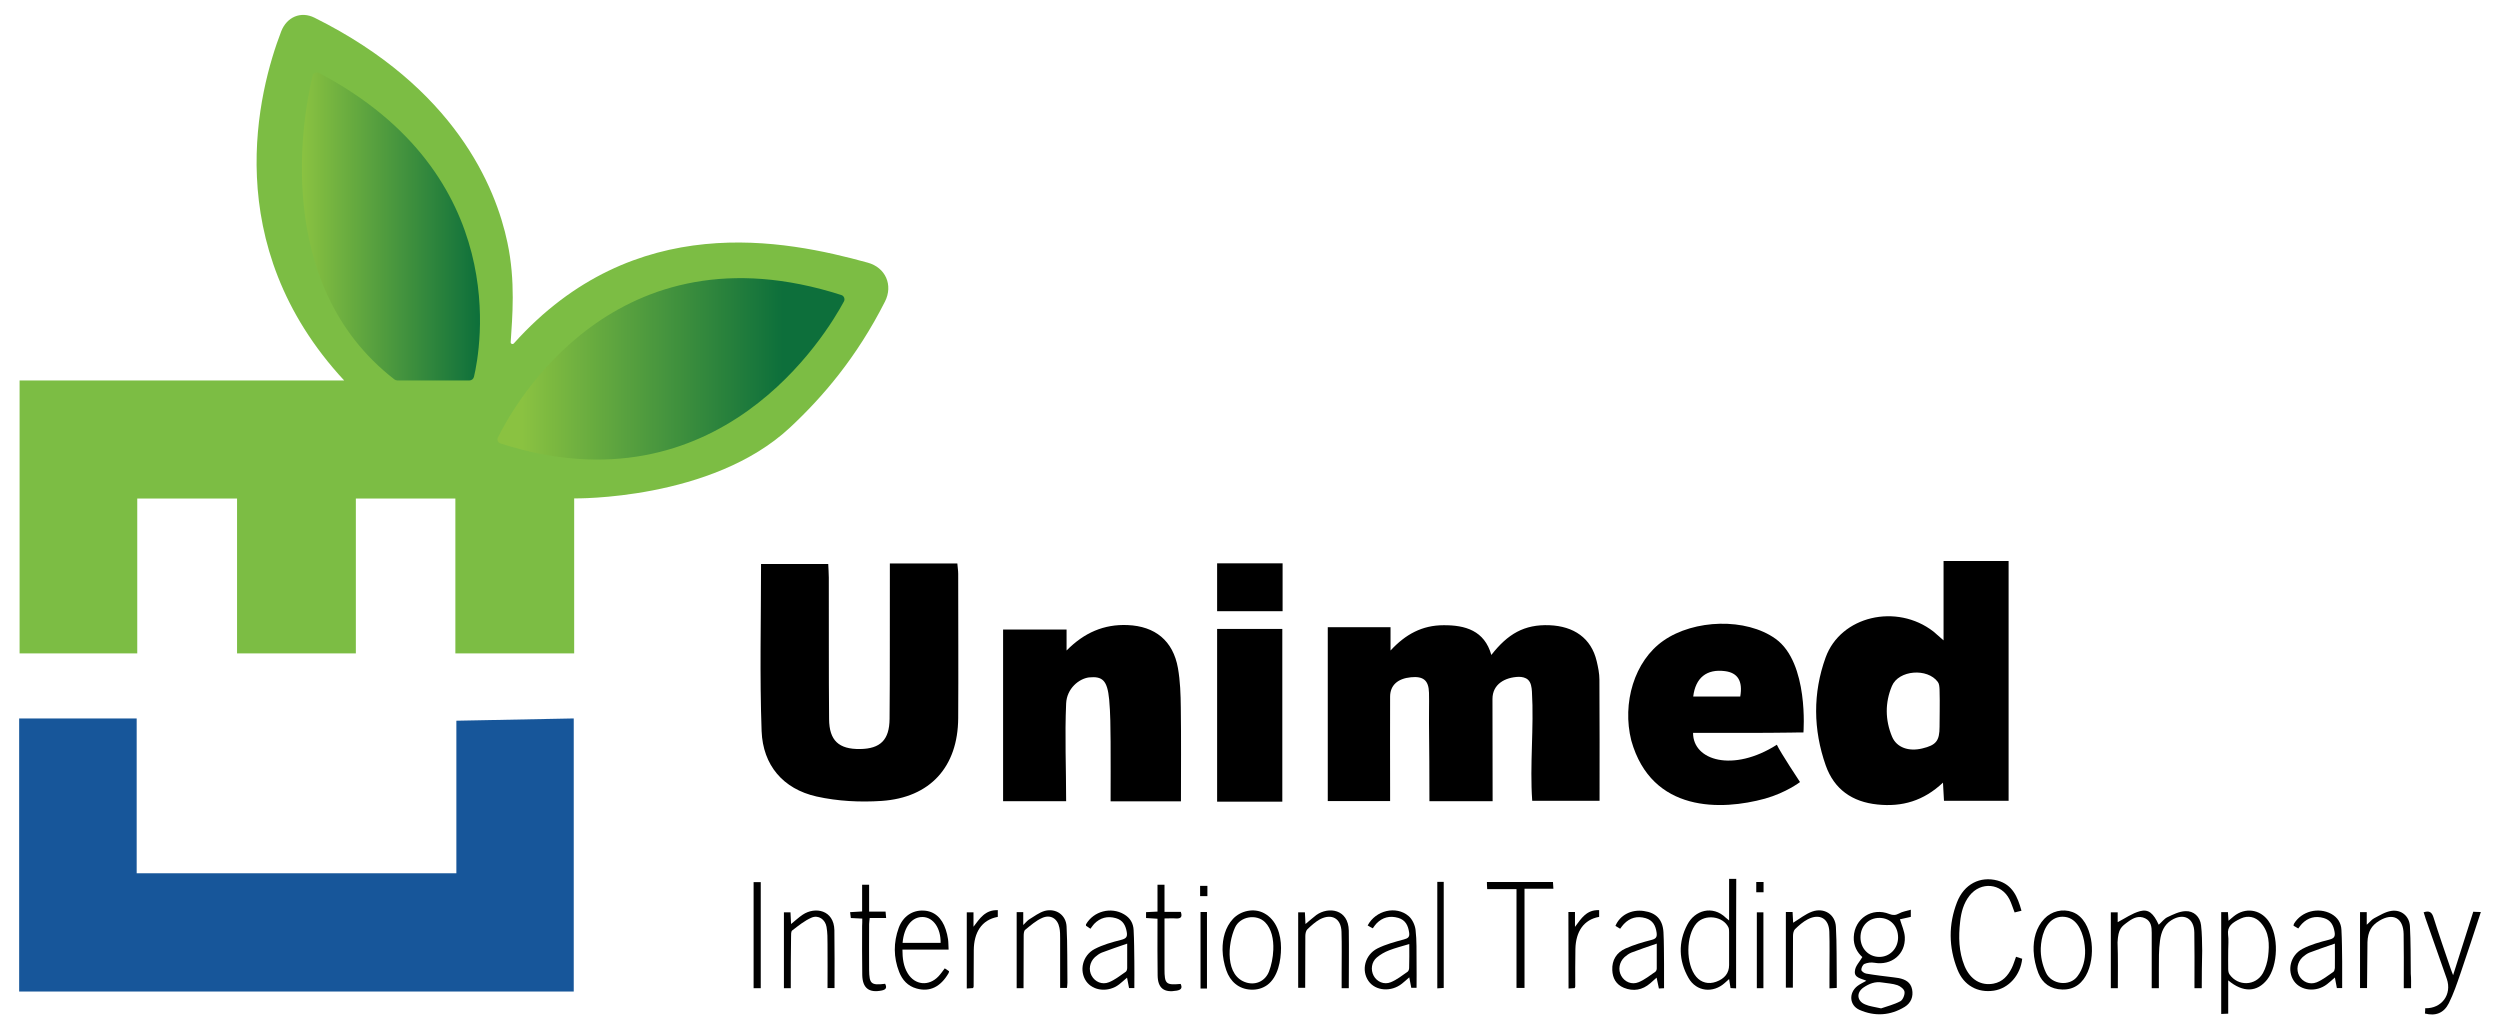
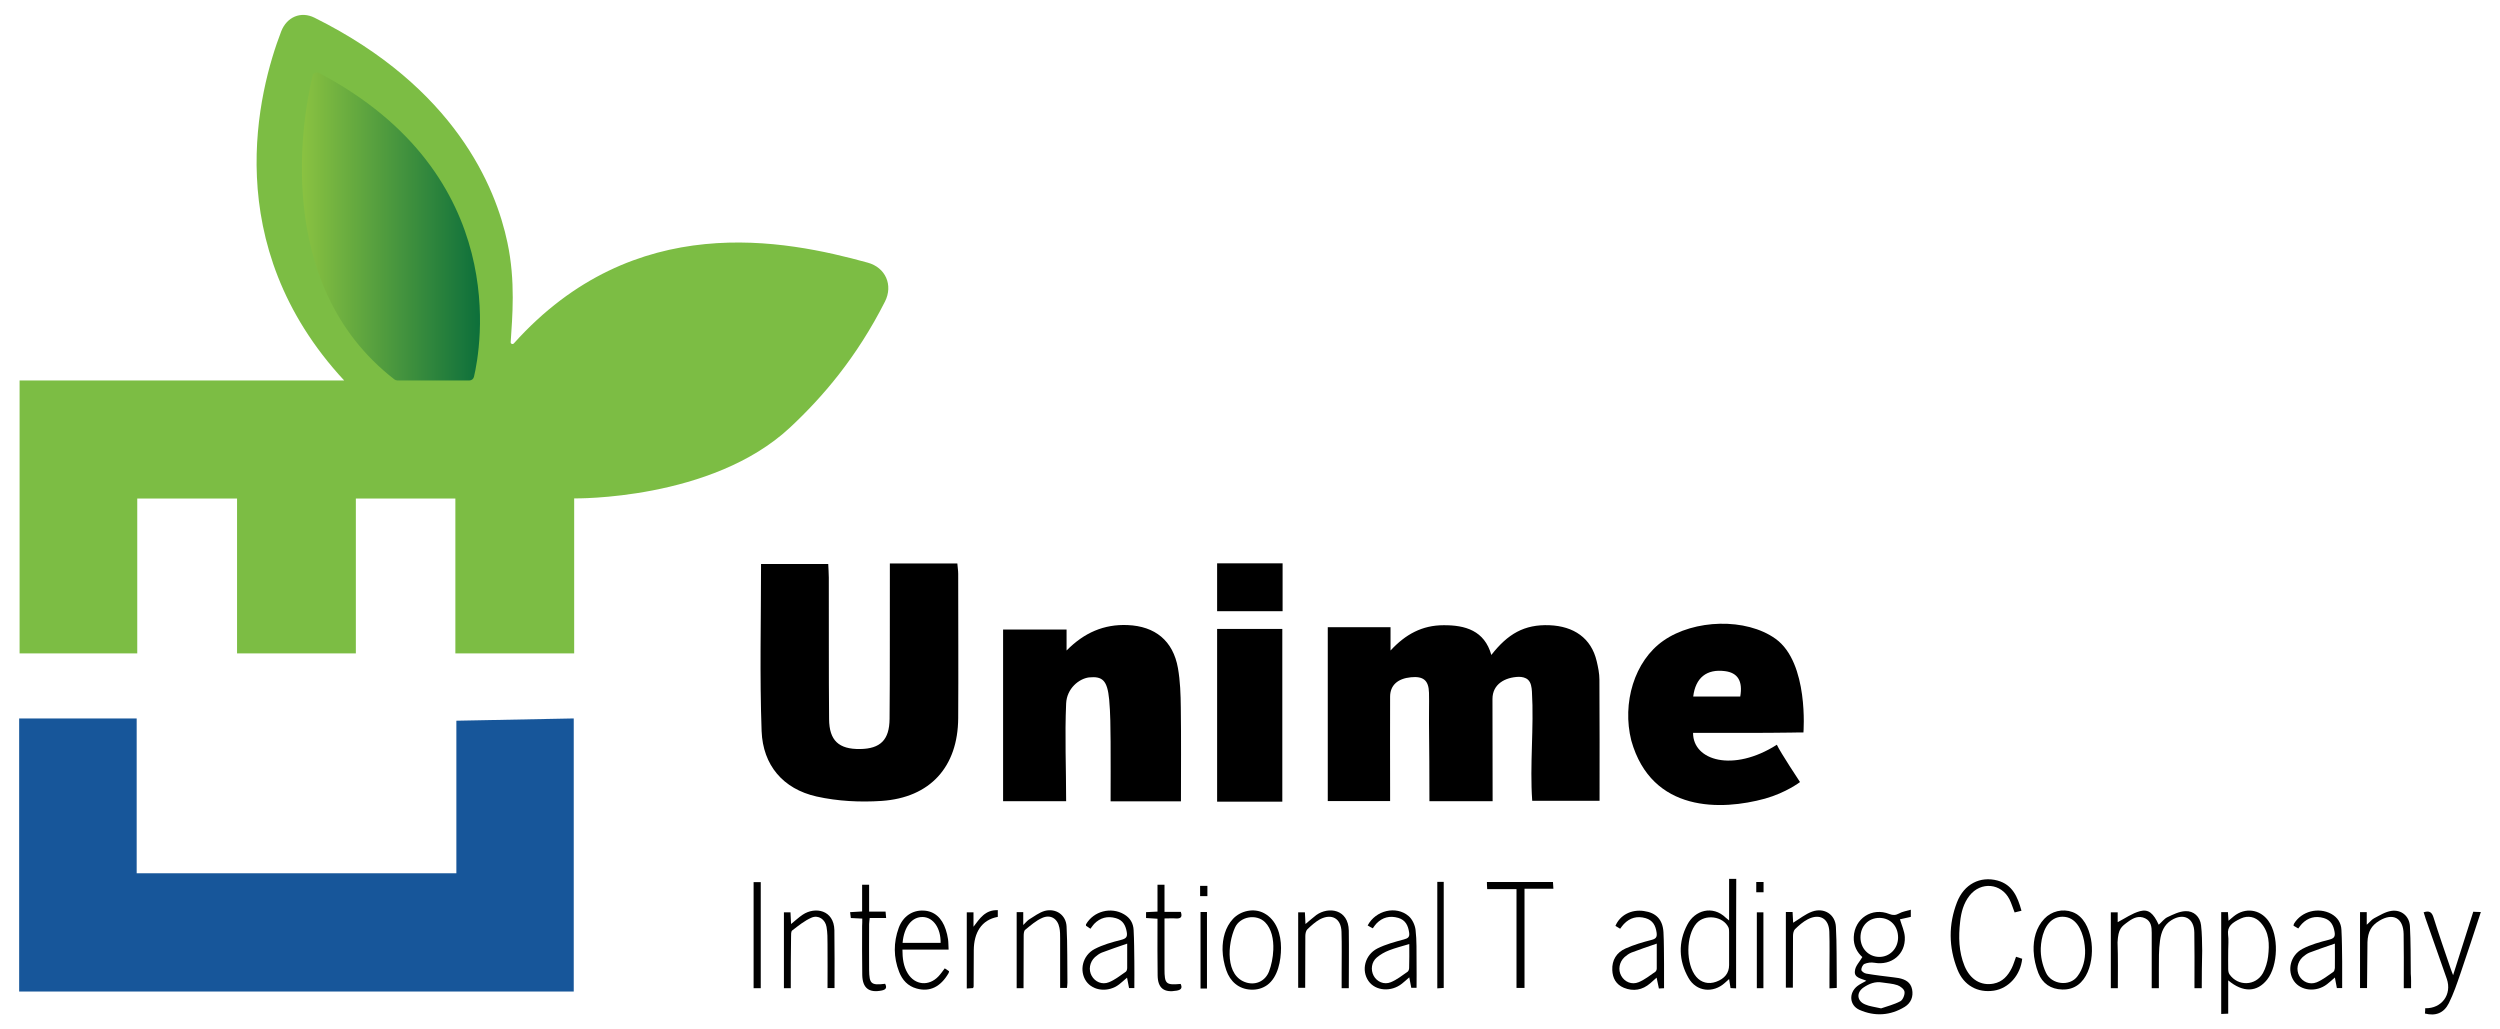
<svg xmlns="http://www.w3.org/2000/svg" version="1.1" id="Layer_1" x="0px" y="0px" viewBox="0 0 174.86 72" style="enable-background:new 0 0 174.86 72;" xml:space="preserve">
  <style type="text/css">
	.st0{fill:#17569A;}
	.st1{fill:#7CBD44;}
	.st2{fill:url(#SVGID_1_);}
	.st3{fill:url(#SVGID_00000117661394584531197510000002826765593314297786_);}
</style>
  <g>
    <g>
      <path d="M104.4,56.04c-1.5,0-2.93,0-4.42,0c0-1.86-0.01-3.67-0.03-5.49c-0.01-0.69,0.02-1.28,0-2.09    c-0.02-0.9-0.42-1.17-1.26-1.09c-0.94,0.09-1.46,0.57-1.46,1.36c-0.01,2.14,0,4.28,0,6.42c0,0.28,0,0.56,0,0.88    c-1.49,0-2.9,0-4.36,0c0-4,0-8.13,0-12.16c1.41,0,2.9,0,4.39,0c0,0.37,0,1,0,1.63c1.05-1.14,2.22-1.77,3.71-1.77    c1.51-0.01,2.86,0.37,3.34,2.08c1.15-1.47,2.3-2.15,4.07-2.08c1.69,0.07,2.92,0.89,3.3,2.52c0.1,0.42,0.19,0.86,0.19,1.28    c0.02,2.81,0.01,5.61,0.01,8.48c-1.41,0-3.22,0-4.71,0c-0.18-2.53,0.13-5.1-0.02-7.64c-0.02-0.3-0.06-0.63-0.28-0.83    c-0.17-0.15-0.41-0.2-0.64-0.2c-0.95,0.03-1.84,0.5-1.84,1.55C104.4,51.27,104.4,53.64,104.4,56.04z" />
      <path d="M62.24,39.41c1.66,0,3.16,0,4.72,0c0.02,0.27,0.06,0.5,0.06,0.73c0,3.36,0.02,6.72,0,10.09c-0.02,3.4-1.95,5.56-5.36,5.79    c-1.51,0.1-3.08,0.02-4.55-0.31c-2.35-0.53-3.75-2.2-3.84-4.57c-0.14-3.87-0.04-7.75-0.04-11.69c1.55,0,3.07,0,4.7,0    c0.01,0.31,0.04,0.63,0.04,0.95c0.01,3.3-0.01,6.6,0.02,9.9c0.01,1.5,0.68,2.11,2.17,2.09c1.41-0.02,2.05-0.63,2.06-2.11    c0.03-3.27,0.01-6.54,0.02-9.81C62.24,40.13,62.24,39.8,62.24,39.41z" />
-       <path d="M135.94,44.79c0-1.95,0-3.72,0-5.55c1.54,0,3.01,0,4.55,0c0,5.59,0,11.15,0,16.77c-1.51,0-2.99,0-4.52,0    c-0.02-0.4-0.04-0.77-0.07-1.27c-1.36,1.28-2.86,1.71-4.58,1.53c-1.78-0.18-3.03-1.07-3.62-2.73c-0.88-2.5-0.91-5.06-0.01-7.55    c1.05-2.91,4.97-3.81,7.54-1.82C135.41,44.32,135.59,44.49,135.94,44.79z M135.67,49.73c0-0.5,0.01-1-0.01-1.51    c-0.01-0.18-0.02-0.39-0.12-0.52c-0.72-0.99-2.74-0.84-3.21,0.28c-0.49,1.16-0.48,2.38,0.01,3.55c0.32,0.76,1.17,1.05,2.11,0.82    c0.97-0.23,1.21-0.53,1.21-1.52C135.67,50.47,135.67,50.1,135.67,49.73z" />
      <path d="M70.16,56.04c0-4.01,0-7.98,0-12.01c1.41,0,2.99,0,4.44,0c0,0.45,0,0.87,0,1.47c1.23-1.25,2.62-1.85,4.27-1.78    c1.92,0.08,3.18,1.09,3.52,3.01c0.16,0.91,0.19,1.84,0.2,2.77c0.03,2.17,0.01,4.34,0.01,6.55c-1.45,0-3.43,0-4.92,0    c0-1.41,0.01-2.79,0-4.17c-0.01-0.99-0.01-1.97-0.1-2.95c-0.13-1.35-0.47-1.64-1.41-1.55c-0.7,0.09-1.55,0.77-1.6,1.82    c-0.1,2.26,0,4.52,0,6.84C73.15,56.04,71.64,56.04,70.16,56.04z" />
      <path d="M118.42,51.26c-0.01,1.94,2.8,2.78,5.86,0.83c0.23,0.51,1.62,2.61,1.62,2.61s-0.96,0.74-2.45,1.16    c-3.02,0.83-7.92,1.01-9.35-4.06c-0.66-2.62,0.21-5.57,2.25-6.99c2.15-1.5,5.77-1.61,7.84-0.13c2.34,1.68,1.95,6.55,1.95,6.55    s-0.61,0-0.86,0.01c-2.01,0.03-4.02,0.02-6.02,0.02C118.98,51.26,118.7,51.26,118.42,51.26z M121.72,48.72    c0.19-1.09-0.18-1.67-1.08-1.78c-1.27-0.16-2.05,0.46-2.21,1.78C119.51,48.72,120.58,48.72,121.72,48.72z" />
      <g>
        <path d="M85.13,56.07c0-4.03,0-8.03,0-12.08c1.54,0,3.03,0,4.56,0c0,4.04,0,8.03,0,12.08C88.18,56.07,86.67,56.07,85.13,56.07z" />
        <path d="M89.71,39.4c0,1.14,0,2.21,0,3.35c-1.51,0-3.02,0-4.58,0c0-1.1,0-2.19,0-3.35C86.62,39.4,88.12,39.4,89.71,39.4z" />
      </g>
    </g>
    <polygon class="st0" points="1.34,50.25 1.34,69.35 40.13,69.35 40.13,50.25 31.92,50.41 31.92,61.08 9.56,61.08 9.56,50.25  " />
    <path class="st1" d="M1.37,45.7h8.23V34.87h6.98V45.7h8.31V34.87h6.96V45.7h8.31V34.86c0,0,9.62,0.16,15.1-4.96   c2.27-2.12,4.65-4.88,6.64-8.81c0.58-1.15,0.04-2.38-1.21-2.72c-5.77-1.59-16.32-3.75-24.75,5.65c-0.08,0.09-0.23,0.03-0.22-0.09   c0.11-1.75,0.35-4.25-0.23-6.97C34.68,13.1,31.82,6.12,22,1.24c-0.96-0.48-1.94-0.05-2.33,0.95c-1.59,4.14-4.41,14.91,4.4,24.42   H1.37V45.7z" />
    <linearGradient id="SVGID_1_" gradientUnits="userSpaceOnUse" x1="56.071" y1="50.203" x2="36.526" y2="50.203" gradientTransform="matrix(1 0 0 -1 0 76)">
      <stop offset="0.068" style="stop-color:#0D6F3B" />
      <stop offset="1" style="stop-color:#8AC241" />
    </linearGradient>
-     <path class="st2" d="M59.03,21.08c-1.19,2.22-8.72,14.85-24.02,9.94c-0.18-0.06-0.27-0.26-0.18-0.43c1.1-2.23,8.2-15.04,24.03-9.95   C59.03,20.7,59.12,20.91,59.03,21.08z" />
    <linearGradient id="SVGID_00000068654437298740938030000003321124896313826970_" gradientUnits="userSpaceOnUse" x1="21.115" y1="60.164" x2="33.569" y2="60.164" gradientTransform="matrix(1 0 0 -1 0 76)">
      <stop offset="0" style="stop-color:#8AC241" />
      <stop offset="1" style="stop-color:#0D6F3B" />
    </linearGradient>
    <path style="fill:url(#SVGID_00000068654437298740938030000003321124896313826970_);" d="M21.86,5.32   c-0.57,2.35-3,14.47,5.73,21.22c0.06,0.04,0.13,0.07,0.2,0.07h5.04c0.15,0,0.28-0.1,0.32-0.25c0.45-1.9,2.73-14.09-10.82-21.25   C22.14,5.01,21.91,5.11,21.86,5.32z" />
    <path d="M130.26,66.94c-0.35-0.31-0.63-0.79-0.6-1.4c0.05-1.3,1.28-2.1,2.49-1.61c0.26,0.1,0.44,0.09,0.68-0.04   c0.23-0.13,0.51-0.17,0.82-0.26c0,0.21,0,0.35,0,0.5c-0.28,0.06-0.55,0.13-0.76,0.17c0.13,0.44,0.32,0.84,0.34,1.24   c0.06,1.21-0.94,2.01-2.13,1.8c-0.22-0.04-0.48-0.01-0.69,0.08c-0.12,0.05-0.23,0.28-0.22,0.42c0.01,0.1,0.21,0.24,0.35,0.26   c0.63,0.11,1.27,0.18,1.91,0.26c0.12,0.02,0.23,0.03,0.35,0.05c0.46,0.09,0.84,0.29,0.94,0.79c0.1,0.51-0.08,0.95-0.51,1.22   c-1.01,0.62-2.1,0.69-3.18,0.21c-0.7-0.32-0.75-1.18-0.14-1.66c0.18-0.14,0.4-0.24,0.63-0.37c-0.34-0.16-0.87-0.2-0.8-0.68   C129.76,67.57,130.06,67.29,130.26,66.94z M130.13,65.57c0,0.76,0.56,1.35,1.3,1.36c0.74,0.01,1.31-0.57,1.33-1.33   c0.01-0.81-0.52-1.39-1.3-1.4C130.68,64.2,130.13,64.77,130.13,65.57z M131.57,70.53c0.39-0.14,0.9-0.26,1.35-0.5   c0.17-0.09,0.32-0.45,0.29-0.66c-0.02-0.18-0.29-0.39-0.49-0.46c-0.34-0.12-0.71-0.13-1.07-0.19c-0.49-0.09-0.93,0.09-1.31,0.35   c-0.52,0.36-0.46,0.96,0.13,1.19C130.76,70.39,131.1,70.42,131.57,70.53z" />
    <path d="M154,69.12c-0.19,0-0.32,0-0.51,0c0-0.16,0-0.31,0-0.47c0-1.14,0.01-2.28-0.01-3.42c-0.01-1.01-0.74-1.4-1.6-0.87   c-0.52,0.32-0.72,0.84-0.8,1.43c-0.09,0.64-0.08,1.33-0.08,1.98c0,0.11,0,1.35,0,1.35c-0.18,0-0.31,0-0.5,0c0-0.15,0-0.31,0-0.46   c0-1.14,0-2.28,0-3.42c0-0.4-0.04-0.81-0.46-1.01c-0.44-0.21-0.82-0.03-1.18,0.23c-0.49,0.36-0.7,0.49-0.75,1.45   c0.04,1.07,0.02,2.13,0.02,3.21c-0.19,0-0.33,0-0.49,0c0-1.77,0-3.54,0-5.31c0.16,0,0.3,0,0.48,0c0,0.26,0,0.51,0,0.69   c0.52-0.27,1.01-0.62,1.56-0.77c0.6-0.16,0.94,0.15,1.31,0.95c0.21-0.18,0.38-0.42,0.61-0.53c0.4-0.19,0.82-0.4,1.25-0.42   c0.59-0.03,1.03,0.39,1.1,0.98c0.07,0.59,0.07,1.19,0.08,1.79C154.01,67.35,154,68.21,154,69.12z" />
    <path d="M141.01,66.92c0.17,0.05,0.3,0.1,0.43,0.14c-0.12,1.15-0.94,2.07-1.98,2.23c-1.13,0.17-2.11-0.36-2.55-1.48   c-0.62-1.56-0.63-3.15-0.03-4.7c0.49-1.27,1.62-1.85,2.84-1.52c1.04,0.29,1.4,1.13,1.67,2.11c-0.18,0.04-0.33,0.08-0.48,0.12   c-0.13-0.33-0.22-0.64-0.36-0.92c-0.58-1.13-2-1.26-2.79-0.26c-0.42,0.53-0.59,1.17-0.66,1.83c-0.12,1.05-0.1,2.1,0.31,3.1   c0.4,0.95,1.14,1.39,2.02,1.23c0.64-0.12,1.01-0.55,1.28-1.09C140.83,67.47,140.9,67.21,141.01,66.92z" />
    <path d="M155.85,68.57c0,0.82,0,1.56,0,2.33c-0.19,0.01-0.32,0.01-0.49,0.02c0-2.39,0-4.75,0-7.12c0.16,0,0.3,0,0.47,0   c0.01,0.19,0.02,0.36,0.04,0.6c0.15-0.12,0.26-0.22,0.37-0.31c0.79-0.64,1.83-0.5,2.42,0.32c0.74,1.01,0.69,3.13-0.09,4.11   C157.87,69.4,156.9,69.45,155.85,68.57z M155.85,66.47c0,0.44-0.01,0.88,0,1.31c0,0.12,0.02,0.27,0.09,0.37   c0.59,0.85,1.83,0.82,2.34-0.09c0.19-0.35,0.31-0.76,0.36-1.16c0.1-0.85,0.1-1.7-0.54-2.39c-0.35-0.38-0.86-0.5-1.36-0.27   c-0.62,0.29-0.97,0.56-0.9,1.13C155.89,65.74,155.85,66.11,155.85,66.47z" />
    <path d="M121.43,69.13c-0.11-0.01-0.24-0.01-0.39-0.02c-0.03-0.2-0.06-0.39-0.1-0.63c-0.11,0.1-0.2,0.18-0.29,0.26   c-0.82,0.75-2,0.63-2.55-0.34c-0.69-1.21-0.73-2.5-0.08-3.73c0.52-1,1.76-1.38,2.69-0.48c0.05,0.05,0.11,0.09,0.23,0.19   c0-0.93,0-2.02,0-2.91c0.18,0,0.31,0,0.5,0C121.43,63.93,121.43,66.62,121.43,69.13z M120.94,66.45c0-0.41,0-0.82,0-1.23   c0-0.11,0-0.24-0.04-0.34c-0.37-0.81-1.65-0.97-2.24-0.3c-0.75,0.85-0.76,2.87-0.02,3.74c0.35,0.41,0.86,0.54,1.39,0.35   c0.61-0.22,0.91-0.62,0.91-1.17C120.94,67.15,120.94,66.8,120.94,66.45z" />
    <path d="M163.82,69.11c-0.08,0-0.22,0-0.37,0c-0.05-0.24-0.09-0.47-0.14-0.74c-0.2,0.18-0.37,0.33-0.55,0.47   c-0.75,0.58-1.83,0.47-2.31-0.22c-0.5-0.73-0.26-1.8,0.59-2.25c0.57-0.3,1.22-0.48,1.85-0.64c0.35-0.09,0.46-0.2,0.4-0.55   c-0.08-0.47-0.27-0.83-0.76-0.97c-0.59-0.17-1.1-0.03-1.52,0.4c-0.09,0.09-0.16,0.2-0.26,0.33c-0.12-0.07-0.22-0.13-0.33-0.19   c0.01-0.06,0.01-0.11,0.03-0.14c0.53-0.88,1.71-1.18,2.61-0.69c0.45,0.25,0.69,0.64,0.71,1.13c0.04,0.73,0.04,1.46,0.05,2.19   C163.82,67.85,163.82,68.47,163.82,69.11z M163.31,66c-0.63,0.22-1.21,0.41-1.78,0.63c-0.17,0.07-0.33,0.19-0.47,0.31   c-0.38,0.35-0.47,0.89-0.24,1.32c0.23,0.41,0.72,0.64,1.21,0.45c0.42-0.17,0.79-0.47,1.17-0.73c0.07-0.05,0.1-0.18,0.11-0.27   C163.32,67.17,163.31,66.63,163.31,66z" />
    <path d="M76.27,64.96c-0.13-0.08-0.22-0.15-0.31-0.21c0-0.05-0.01-0.08,0-0.1c0.53-0.92,1.75-1.24,2.66-0.7   c0.43,0.25,0.65,0.63,0.67,1.11c0.04,0.73,0.04,1.46,0.05,2.19c0.01,0.61,0,1.22,0,1.86c-0.05,0-0.2,0-0.37,0   c-0.04-0.24-0.09-0.46-0.14-0.73c-0.2,0.17-0.37,0.33-0.55,0.47c-0.75,0.58-1.83,0.47-2.31-0.22c-0.5-0.73-0.26-1.8,0.59-2.25   c0.57-0.3,1.22-0.48,1.85-0.64c0.35-0.09,0.46-0.2,0.4-0.55c-0.08-0.47-0.27-0.83-0.76-0.97c-0.59-0.17-1.1-0.03-1.52,0.4   C76.45,64.7,76.38,64.82,76.27,64.96z M78.84,66c-0.63,0.22-1.21,0.41-1.78,0.63c-0.17,0.07-0.33,0.19-0.47,0.31   c-0.38,0.35-0.47,0.9-0.23,1.32c0.23,0.41,0.72,0.64,1.21,0.44c0.42-0.17,0.79-0.47,1.17-0.73c0.07-0.05,0.1-0.18,0.1-0.27   C78.84,67.17,78.84,66.63,78.84,66z" />
    <path d="M95.66,64.73c0.56-1.06,1.99-1.4,2.86-0.66c0.26,0.22,0.45,0.63,0.49,0.97c0.09,0.75,0.06,1.52,0.07,2.27   c0.01,0.58,0,1.16,0,1.78c-0.05,0-0.2,0-0.37,0c-0.04-0.23-0.09-0.46-0.14-0.73c-0.19,0.16-0.34,0.31-0.51,0.44   c-0.75,0.6-1.85,0.52-2.34-0.18c-0.52-0.74-0.26-1.83,0.62-2.28c0.58-0.29,1.22-0.46,1.85-0.63c0.3-0.08,0.42-0.17,0.37-0.49   c-0.07-0.48-0.25-0.87-0.76-1.02c-0.59-0.17-1.1-0.04-1.52,0.39c-0.09,0.09-0.16,0.2-0.26,0.34C95.89,64.87,95.78,64.8,95.66,64.73   z M98.57,66.03c-0.5,0.15-0.97,0.27-1.41,0.44c-0.31,0.12-0.61,0.29-0.86,0.5c-0.38,0.32-0.44,0.87-0.22,1.28   c0.22,0.41,0.72,0.65,1.2,0.45c0.42-0.17,0.79-0.47,1.17-0.73c0.07-0.05,0.11-0.17,0.11-0.27C98.58,67.18,98.57,66.64,98.57,66.03z   " />
    <path d="M116.39,69.12c-0.05,0-0.19,0.01-0.36,0.02c-0.05-0.25-0.1-0.48-0.16-0.76c-0.17,0.15-0.31,0.28-0.45,0.4   c-0.55,0.47-1.17,0.58-1.84,0.31c-0.55-0.23-0.79-0.68-0.81-1.24c-0.03-0.7,0.3-1.23,0.93-1.51c0.58-0.26,1.2-0.44,1.82-0.6   c0.32-0.08,0.39-0.21,0.35-0.51c-0.07-0.49-0.26-0.86-0.77-1.01c-0.59-0.17-1.1-0.03-1.52,0.41c-0.09,0.09-0.16,0.2-0.26,0.33   c-0.12-0.07-0.23-0.14-0.33-0.2c0.32-0.76,1.12-1.17,1.99-1.04c0.86,0.12,1.32,0.6,1.37,1.49c0.04,0.74,0.03,1.49,0.04,2.23   C116.39,67.98,116.39,68.53,116.39,69.12z M115.88,66c-0.64,0.22-1.21,0.41-1.78,0.63c-0.17,0.07-0.33,0.19-0.47,0.31   c-0.38,0.35-0.47,0.9-0.23,1.32c0.23,0.41,0.72,0.64,1.21,0.44c0.42-0.17,0.79-0.47,1.17-0.73c0.06-0.04,0.1-0.15,0.1-0.23   C115.88,67.2,115.88,66.65,115.88,66z" />
    <path d="M66.35,66.42c-1.1,0-2.14,0-3.23,0c0,0.61,0.07,1.17,0.37,1.66c0.5,0.83,1.48,0.92,2.15,0.21   c0.16-0.17,0.29-0.36,0.44-0.56c0.11,0.07,0.2,0.13,0.3,0.2c-0.01,0.05-0.01,0.09-0.03,0.13c-0.56,0.97-1.32,1.34-2.24,1.08   c-0.62-0.17-1-0.6-1.22-1.16c-0.4-1.02-0.4-2.06-0.03-3.08c0.3-0.81,0.96-1.25,1.74-1.21c0.74,0.03,1.28,0.5,1.55,1.33   c0.07,0.22,0.13,0.45,0.16,0.68C66.34,65.91,66.33,66.13,66.35,66.42z M63.13,65.95c0.89,0,1.78,0,2.66,0   c0.02-1.03-0.51-1.78-1.23-1.81C63.79,64.11,63.23,64.81,63.13,65.95z" />
    <path d="M71.59,69.12c-0.2,0-0.33,0-0.48,0c0-1.77,0-3.53,0-5.32c0.14,0,0.28,0,0.46,0c0,0.25,0,0.51,0,0.9   c0.19-0.19,0.29-0.31,0.41-0.39c0.36-0.22,0.71-0.49,1.1-0.6c0.78-0.2,1.48,0.29,1.52,1.09c0.07,1.31,0.04,2.63,0.06,3.94   c0,0.11-0.02,0.23-0.03,0.36c-0.16,0-0.3,0-0.48,0c0-1.17,0-2.32,0-3.47c0-0.25,0-0.5-0.05-0.74c-0.12-0.63-0.61-0.95-1.2-0.69   c-0.44,0.19-0.82,0.53-1.2,0.84c-0.09,0.08-0.1,0.29-0.1,0.44C71.59,66.69,71.59,67.88,71.59,69.12z" />
    <path d="M55.31,69.12c-0.19,0-0.32,0-0.48,0c0-1.76,0-3.52,0-5.31c0.14,0,0.29,0,0.46,0c0.01,0.27,0.02,0.53,0.04,0.82   c0.3-0.24,0.54-0.47,0.81-0.65c0.88-0.59,2.19-0.33,2.22,1.08c0.02,1.34,0.01,2.68,0.01,4.05c-0.17,0-0.31,0-0.49,0   c0-1.02,0.01-2.04,0-3.06c0-0.41,0-0.82-0.07-1.22c-0.09-0.52-0.56-0.85-1.04-0.65c-0.49,0.21-0.93,0.57-1.36,0.9   c-0.09,0.07-0.08,0.3-0.08,0.45C55.31,66.7,55.31,67.89,55.31,69.12z" />
    <path d="M85.51,66.44c-0.01-0.79,0.19-1.59,0.73-2.17c0.53-0.57,1.46-0.78,2.17-0.4c0.88,0.47,1.19,1.49,1.19,2.43   c0,0.88-0.21,2.05-0.97,2.6c-0.34,0.24-0.73,0.34-1.14,0.32c-0.85-0.04-1.45-0.57-1.72-1.36C85.62,67.42,85.52,66.93,85.51,66.44z    M89.06,66.43c0.03-0.73-0.12-1.47-0.58-1.93c-0.61-0.6-1.75-0.4-2.1,0.38c-0.51,1.12-0.72,3.41,0.82,3.85   c0.68,0.19,1.31-0.14,1.56-0.78C88.92,67.53,89.04,66.98,89.06,66.43z" />
    <path d="M94.34,69.12c-0.19,0-0.32,0-0.5,0c0-0.39,0-0.76,0-1.14c0-0.94,0.02-1.87-0.01-2.81c-0.03-0.93-0.68-1.3-1.51-0.87   C92,64.48,91.71,64.74,91.44,65c-0.1,0.1-0.14,0.31-0.14,0.47c-0.01,1.2-0.01,2.39-0.01,3.62c-0.17,0-0.32,0-0.49,0   c0-1.75,0-3.5,0-5.28c0.15,0,0.3,0,0.47,0c0.01,0.26,0.03,0.52,0.04,0.82c0.28-0.23,0.51-0.44,0.76-0.63   c0.86-0.61,2.24-0.41,2.27,1.09C94.36,66.42,94.34,67.75,94.34,69.12z" />
    <path d="M142.24,66.51c-0.03-0.82,0.17-1.64,0.75-2.25c0.5-0.53,1.28-0.72,1.96-0.47c0.79,0.29,1.15,1.12,1.3,1.89   c0.27,1.41-0.22,3.59-2.01,3.53c-0.8-0.02-1.38-0.42-1.67-1.15C142.39,67.59,142.26,67.05,142.24,66.51z M145.84,66.45   c-0.01-0.21-0.03-0.42-0.07-0.63c-0.16-0.79-0.57-1.7-1.51-1.7c-0.16,0-0.32,0.03-0.47,0.09c-0.77,0.32-1.02,1.35-1.05,2.1   c-0.02,0.6,0.11,1.18,0.36,1.72c0.38,0.83,1.66,1,2.21,0.25C145.7,67.76,145.86,67.1,145.84,66.45z" />
    <path d="M125.42,64.54c0.46-0.28,0.86-0.61,1.33-0.78c0.84-0.3,1.62,0.2,1.66,1.07c0.07,1.24,0.04,2.48,0.06,3.72   c0,0.17,0,0.35,0,0.55c-0.18,0.01-0.32,0.02-0.51,0.03c0-0.43,0-0.84,0-1.24c0-0.91,0.02-1.81-0.01-2.72   c-0.03-0.93-0.68-1.3-1.51-0.87c-0.33,0.17-0.62,0.43-0.89,0.69c-0.1,0.1-0.14,0.31-0.14,0.47c-0.01,1.2-0.01,2.39-0.01,3.62   c-0.18,0-0.32,0-0.49,0c0-1.75,0-3.5,0-5.29c0.15,0,0.3,0,0.47,0C125.39,64.07,125.41,64.33,125.42,64.54z" />
    <path d="M168.64,69.12c-0.18,0-0.31,0-0.51,0c0-0.15,0-0.31,0-0.46c0-1.11,0.01-2.22-0.01-3.33c-0.02-1.12-0.74-1.51-1.7-0.93   c-0.56,0.34-0.8,0.76-0.83,1.5c0,1.06-0.03,2.13-0.03,3.21c-0.18,0-0.32,0-0.49,0c0-1.77,0-3.53,0-5.31c0.15,0,0.29,0,0.47,0   c0,0.27,0,0.52,0,0.88c0.22-0.19,0.34-0.36,0.51-0.45c0.39-0.2,0.79-0.46,1.22-0.52c0.69-0.1,1.25,0.37,1.29,1.07   c0.06,1.11,0.05,2.22,0.06,3.33C168.65,68.43,168.64,68.75,168.64,69.12z" />
    <path d="M172.99,63.77c0.2,0.01,0.34,0.02,0.53,0.02c-0.48,1.46-0.94,2.89-1.43,4.31c-0.24,0.7-0.48,1.41-0.81,2.07   c-0.35,0.7-0.94,0.91-1.67,0.72c0.01-0.12,0.02-0.24,0.02-0.37c1.16,0.03,1.88-0.97,1.51-2.05c-0.49-1.4-0.99-2.81-1.48-4.21   c-0.05-0.15-0.1-0.3-0.14-0.45c0.39-0.13,0.57-0.02,0.69,0.36c0.37,1.18,0.78,2.35,1.18,3.53c0.04,0.13,0.1,0.26,0.19,0.51   C172.07,66.67,172.53,65.24,172.99,63.77z" />
    <path d="M106.07,62.19c-0.72,0-1.36,0-2.05,0c-0.01-0.18-0.02-0.32-0.02-0.5c1.56,0,3.07,0,4.62,0c0.01,0.14,0.02,0.28,0.03,0.47   c-0.68,0-1.33,0-2.02,0c0,2.34,0,4.62,0,6.94c-0.2,0-0.35,0-0.56,0C106.07,66.82,106.07,64.54,106.07,62.19z" />
    <path d="M60.31,64.25c-0.3-0.01-0.53-0.02-0.8-0.04c-0.01-0.13-0.03-0.25-0.05-0.41c0.28-0.02,0.54-0.03,0.84-0.05   c0-0.62,0-1.23,0-1.87c0.18,0,0.31,0,0.49,0c0,0.62,0,1.23,0,1.88c0.4,0,0.76,0,1.15,0c0.01,0.16,0.02,0.28,0.04,0.45   c-0.39,0-0.75,0-1.15,0c-0.01,0.17-0.04,0.29-0.04,0.42c0,1.07-0.01,2.14,0,3.2c0.01,0.99,0.14,1.1,1.12,0.98   c0.14,0.27,0.06,0.41-0.24,0.47c-0.89,0.18-1.34-0.17-1.36-1.08c-0.02-1.14-0.01-2.28-0.01-3.42   C60.31,64.62,60.31,64.46,60.31,64.25z" />
    <path d="M80.96,64.26c-0.29-0.02-0.54-0.03-0.8-0.05c0-0.14,0-0.26,0-0.41c0.25-0.01,0.5-0.02,0.8-0.04c0-0.62,0-1.24,0-1.88   c0.18,0,0.31,0,0.49,0c0,0.63,0,1.25,0,1.9c0.42,0,0.78,0,1.14,0c0.13,0.37-0.01,0.48-0.34,0.46c-0.24-0.02-0.49,0-0.8,0   c0,0.29,0,0.53,0,0.77c0,0.92,0,1.84,0,2.76c0,1.06,0.1,1.14,1.13,1.05c0.14,0.29,0.02,0.42-0.28,0.47   c-0.88,0.16-1.32-0.17-1.33-1.07c-0.02-1.16-0.01-2.31-0.01-3.47C80.96,64.59,80.96,64.44,80.96,64.26z" />
    <path d="M100.53,61.68c0.16,0,0.29,0,0.45,0c0,2.47,0,4.93,0,7.42c-0.14,0.01-0.28,0.02-0.45,0.03   C100.53,66.65,100.53,64.19,100.53,61.68z" />
    <path d="M53.21,69.12c-0.17,0-0.32,0-0.5,0c0-2.47,0-4.93,0-7.42c0.16,0,0.31,0,0.5,0C53.21,64.15,53.21,66.62,53.21,69.12z" />
-     <path d="M109.7,63.79c0.16,0,0.29,0,0.46,0c0,0.35,0,0.7,0,1.04c0.44-0.59,0.81-1.21,1.69-1.17c0,0.16,0,0.32,0,0.47   c-1.08,0.19-1.63,1.03-1.66,2.24c-0.02,0.88-0.01,1.75-0.01,2.63c0,0.03-0.02,0.05-0.04,0.11c-0.13,0.01-0.27,0.02-0.43,0.03   C109.7,67.35,109.7,65.59,109.7,63.79z" />
    <path d="M69.79,63.66c0,0.18,0,0.33,0,0.47c-1.15,0.21-1.67,1.11-1.68,2.33c-0.01,0.85-0.01,1.69-0.01,2.54   c0,0.03-0.02,0.05-0.04,0.11c-0.13,0.01-0.27,0.02-0.44,0.03c0-1.78,0-3.54,0-5.33c0.14,0,0.29,0,0.47,0c0,0.35,0,0.68,0,1.01   C68.53,64.24,68.91,63.63,69.79,63.66z" />
    <g>
      <path d="M83.97,63.79c0.16,0,0.29,0,0.45,0c0,1.77,0,3.56,0,5.35c-0.14,0-0.27,0-0.45,0C83.97,67.35,83.97,65.59,83.97,63.79z" />
      <path d="M84.45,61.96c0,0.25,0,0.47,0,0.72c-0.17,0-0.33,0-0.51,0c0-0.24,0-0.47,0-0.72C84.1,61.96,84.25,61.96,84.45,61.96z" />
    </g>
    <g>
      <path d="M123.34,69.12c-0.17,0-0.3,0-0.46,0c0-1.76,0-3.52,0-5.31c0.14,0,0.29,0,0.46,0C123.34,65.57,123.34,67.32,123.34,69.12z" />
      <path d="M123.35,61.69c0,0.25,0,0.48,0,0.72c-0.18,0-0.33,0-0.51,0c0-0.25,0-0.47,0-0.72C123.01,61.69,123.16,61.69,123.35,61.69z    " />
    </g>
  </g>
</svg>